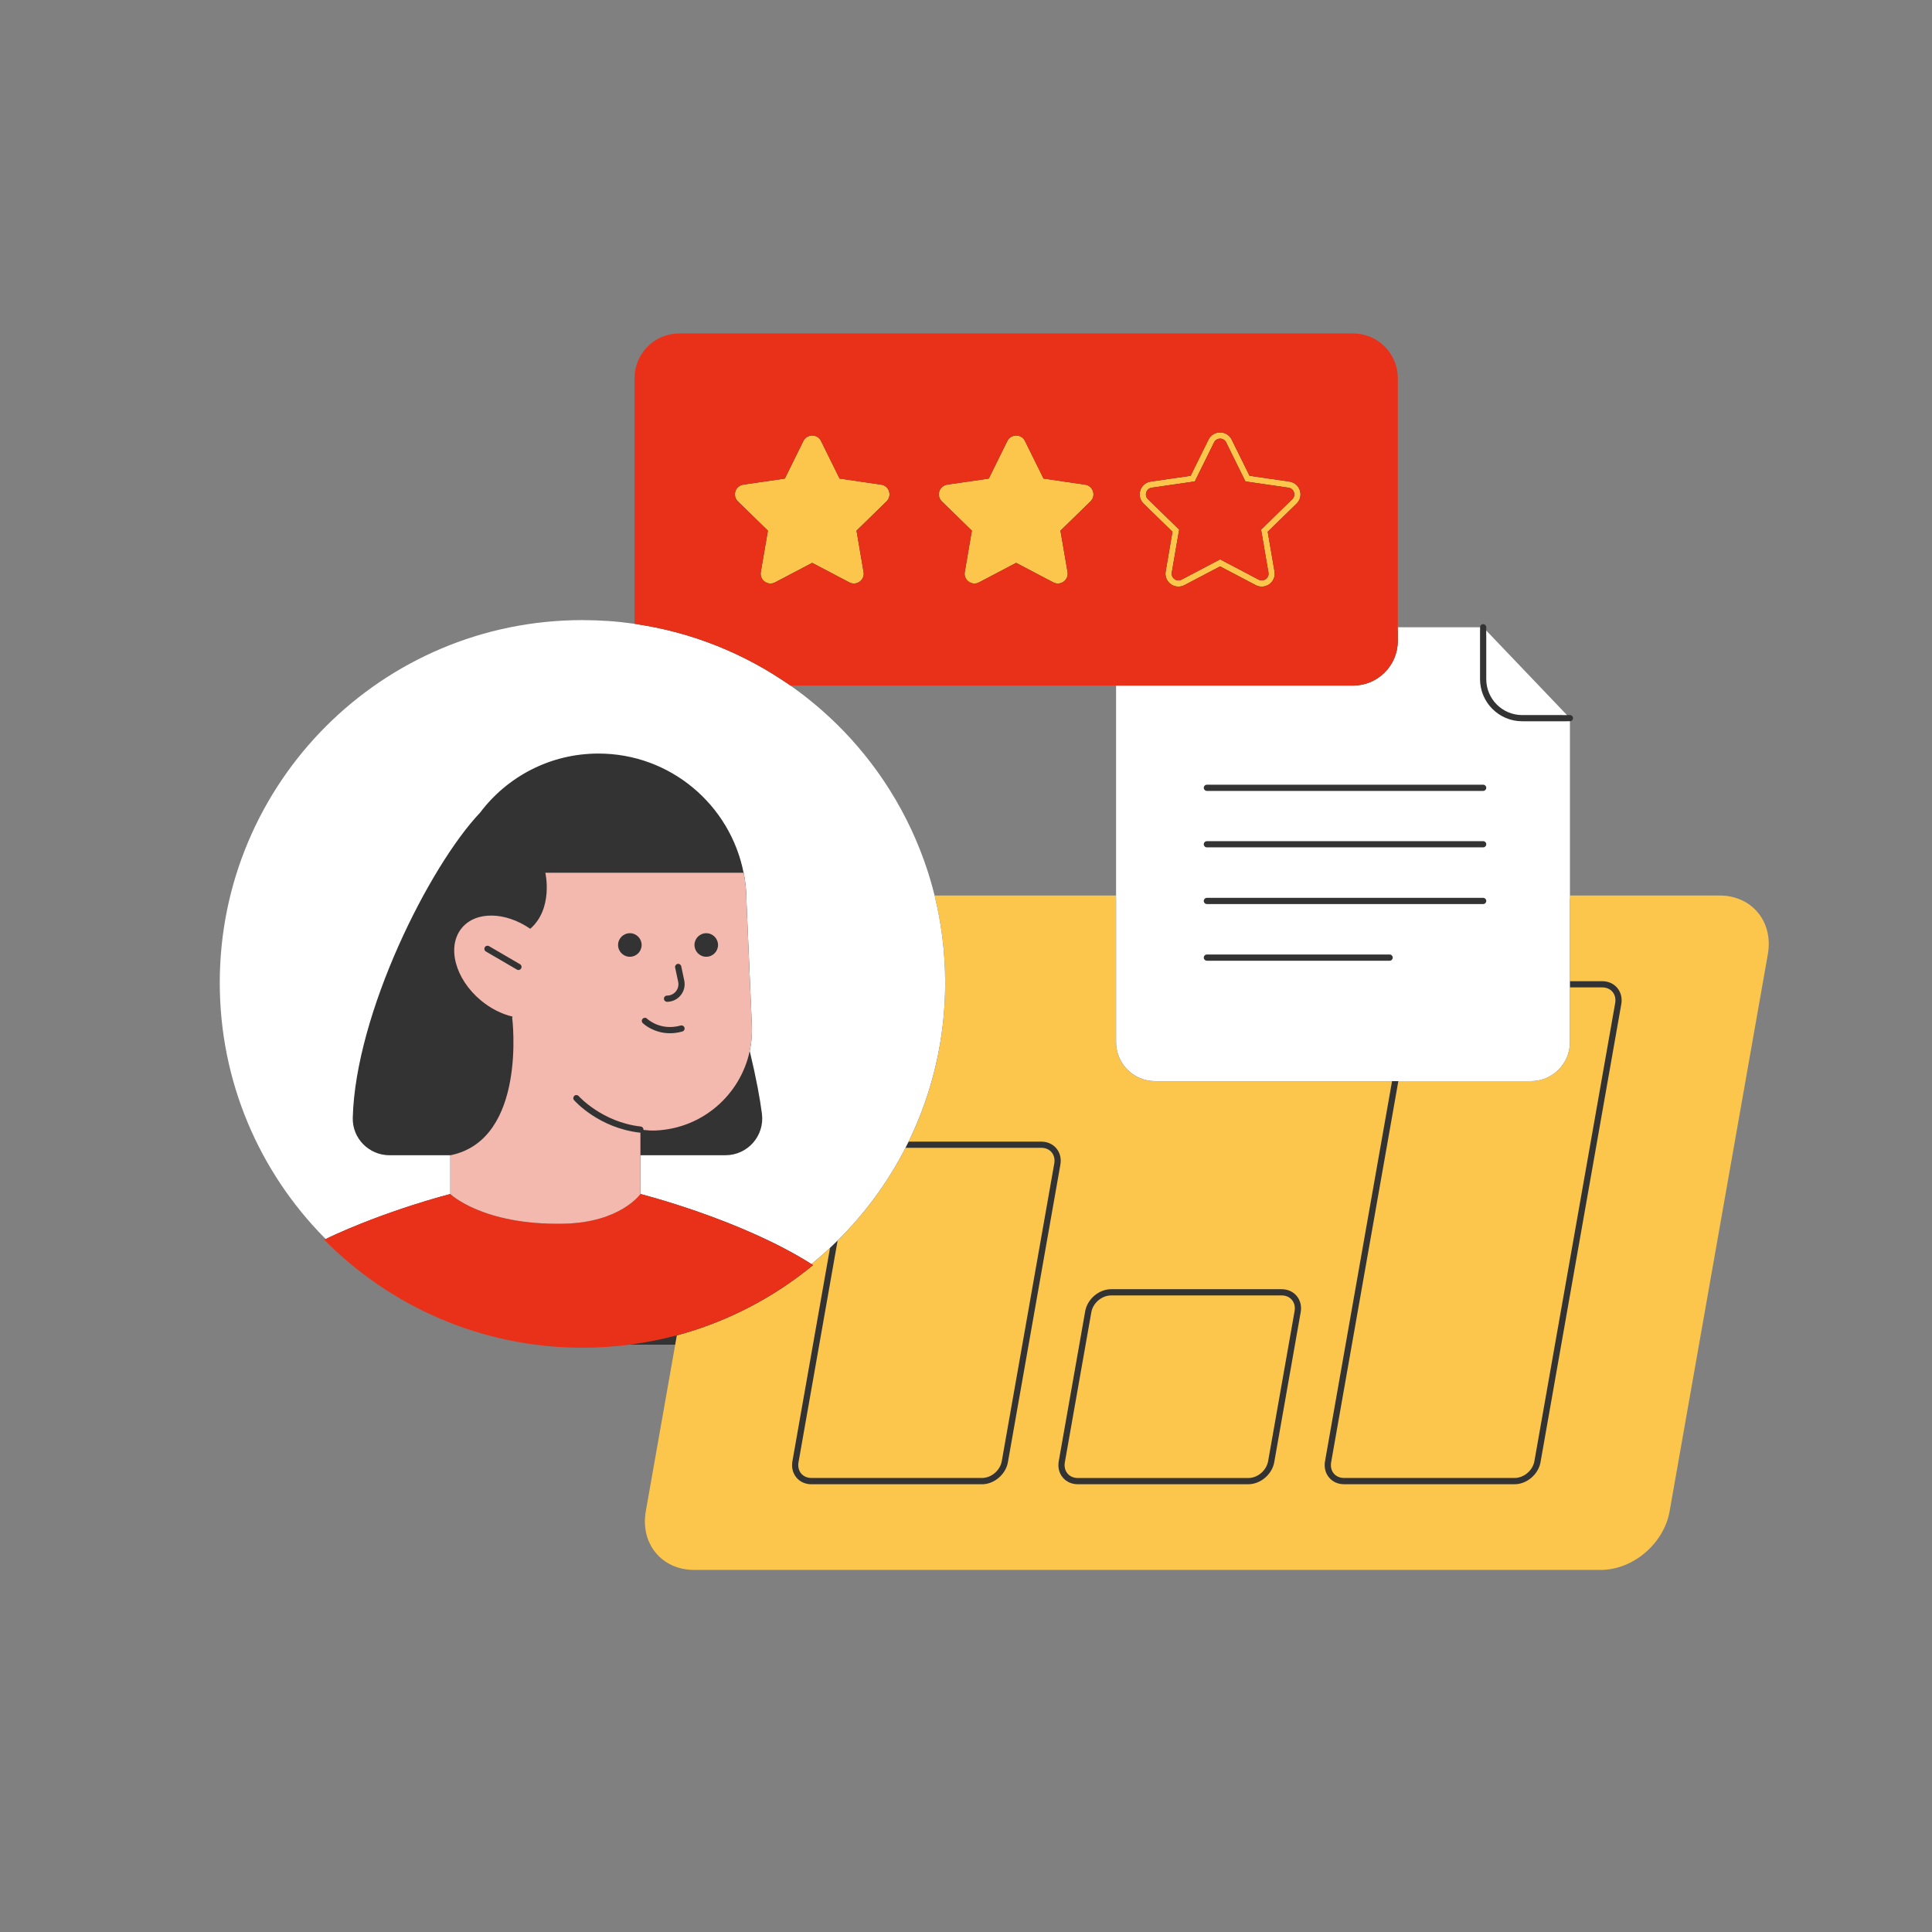
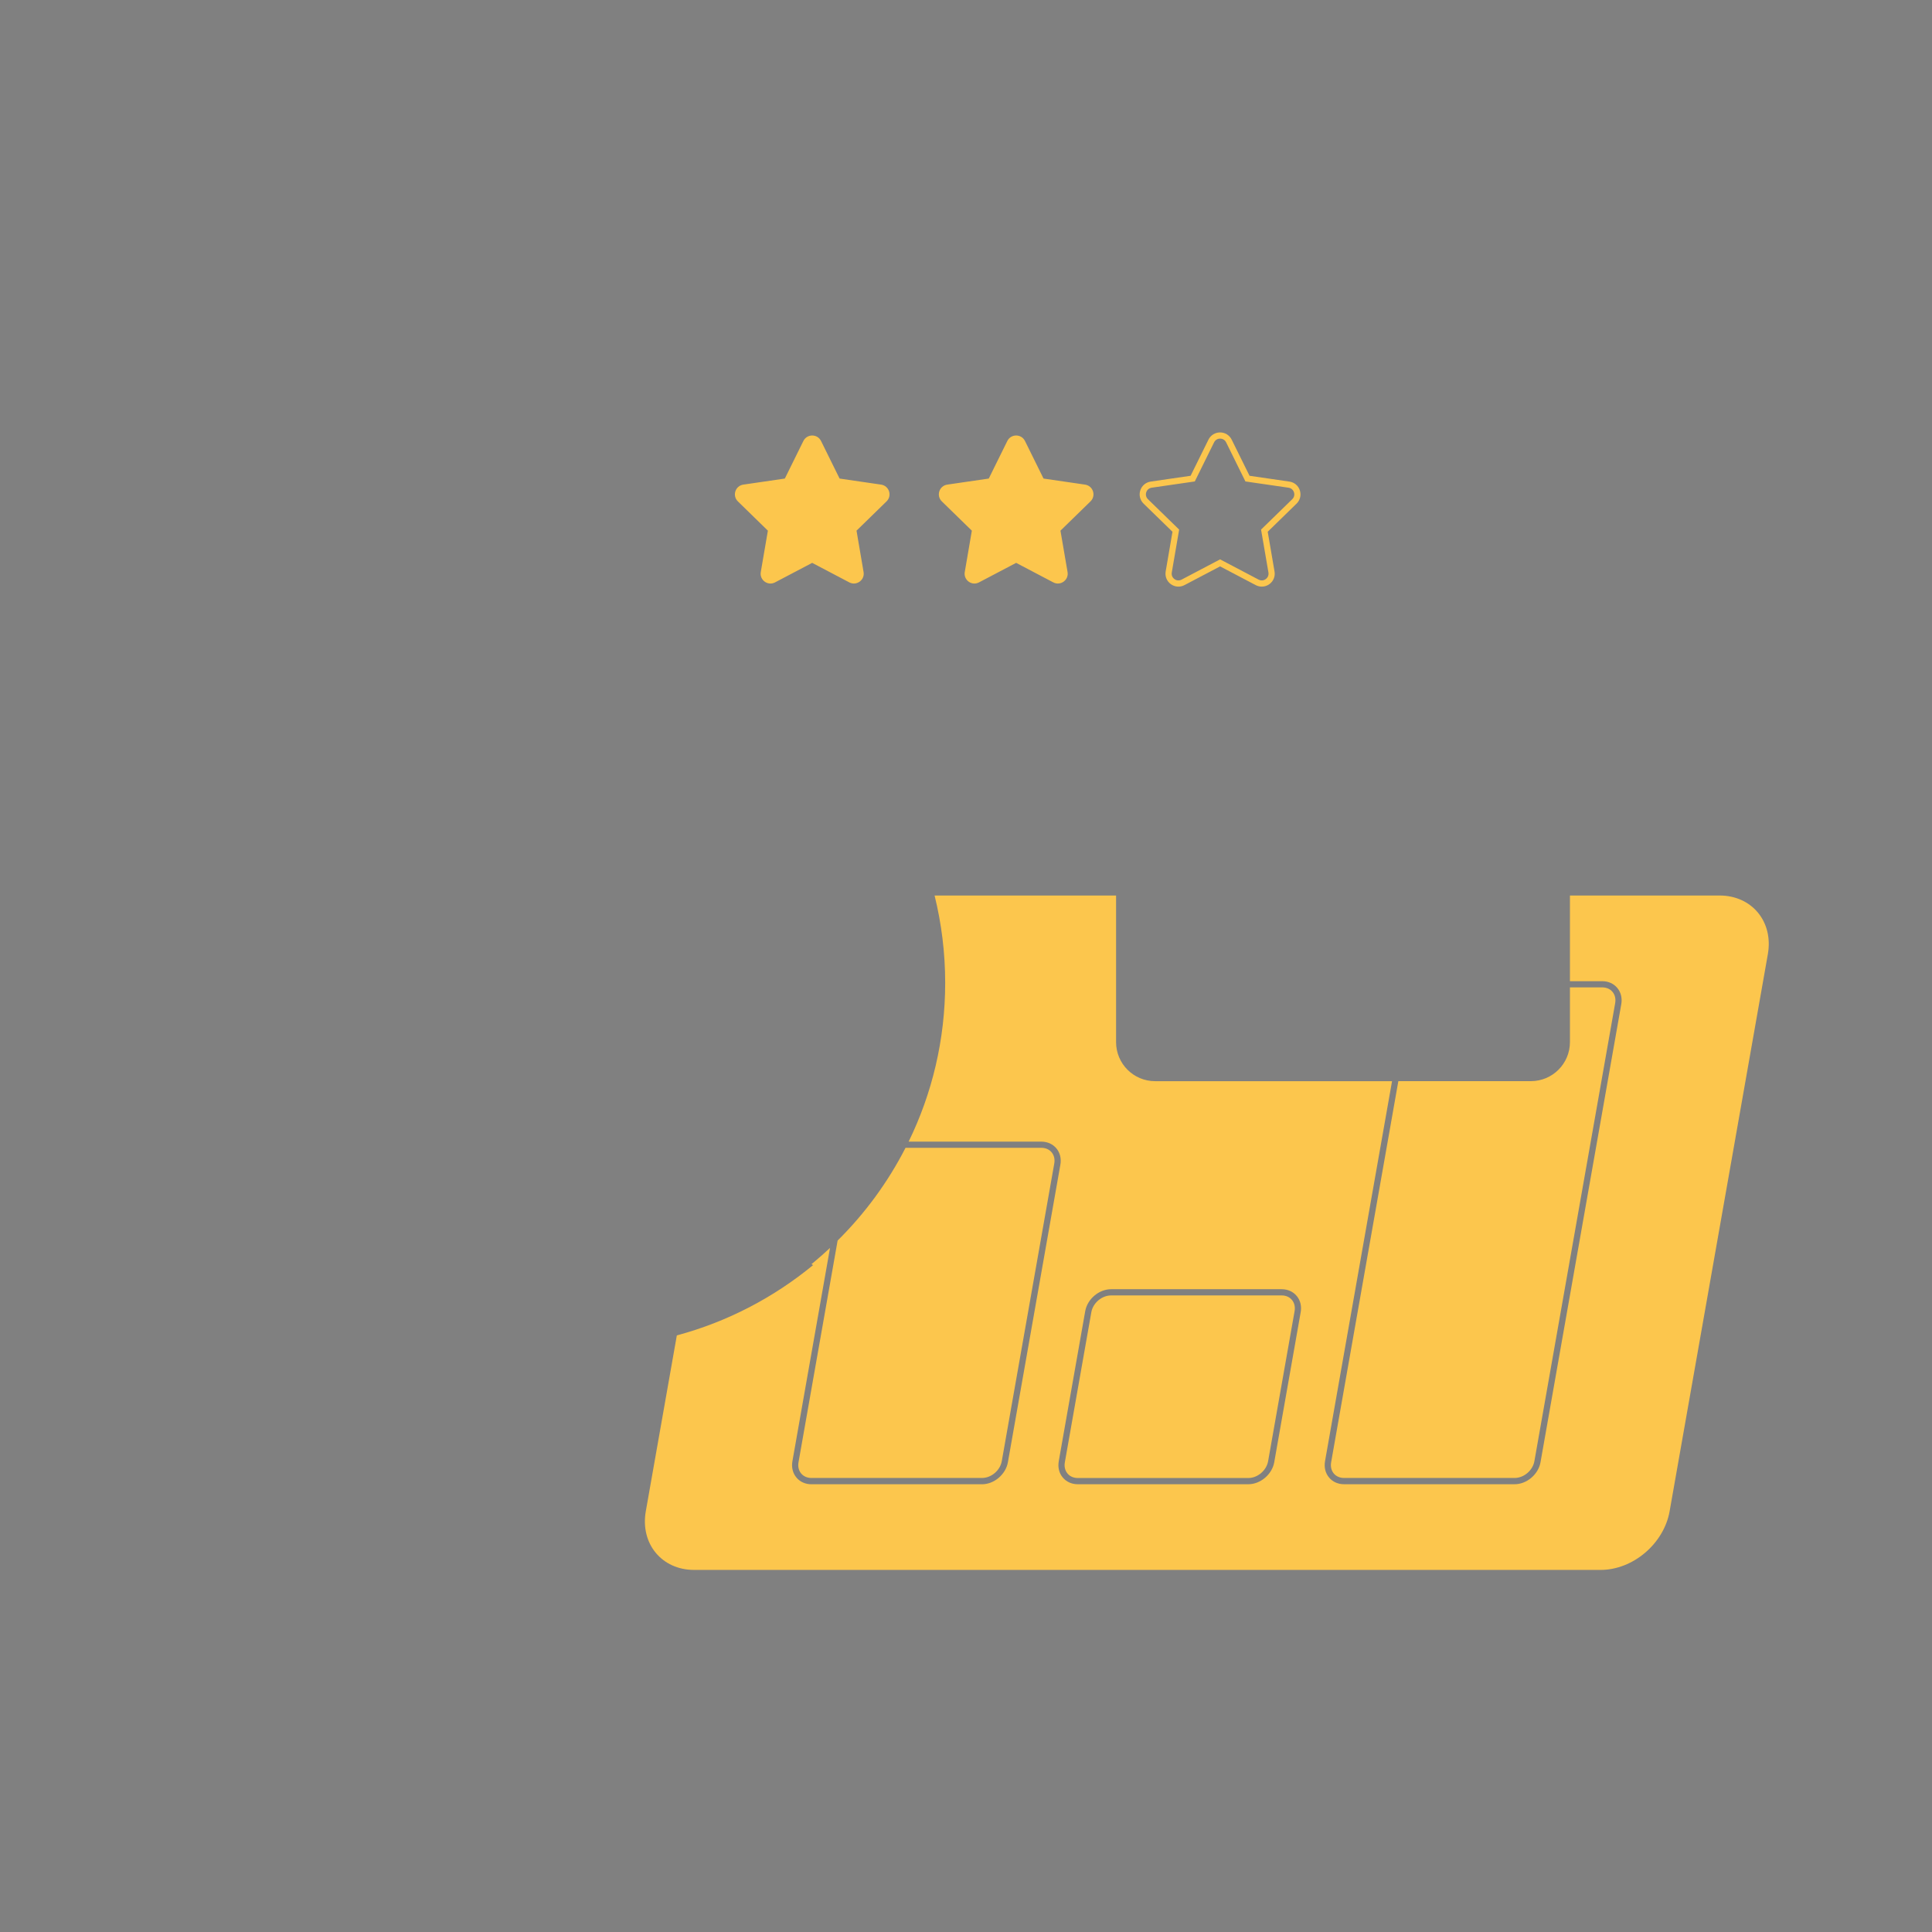
<svg xmlns="http://www.w3.org/2000/svg" width="700" zoomAndPan="magnify" viewBox="0 0 525 525" height="700" preserveAspectRatio="xMidYMid meet">
  <rect x="0" y="0" width="525" height="525" fill="#808080" stroke="none" />
  <defs>
    <clipPath id="36e1ae47ed">
      <path d="M 59.719 168 L 427 168 L 427 344 L 59.719 344 Z M 59.719 168 " />
    </clipPath>
    <clipPath id="4c1aada8f7">
-       <path d="M 88 90.5 L 380 90.5 L 380 367 L 88 367 Z M 88 90.5 " />
-     </clipPath>
+       </clipPath>
  </defs>
  <g id="aad6e93262">
-     <path style=" stroke:none;fill-rule:nonzero;fill:#333333;fill-opacity:1;" d="M 477 248.469 C 474.684 245.707 471.223 244.184 467.258 244.184 L 425.773 244.184 L 425.773 195.996 L 426.613 195.996 C 426.629 195.996 426.648 195.988 426.664 195.988 C 426.766 195.98 426.859 195.973 426.941 195.93 C 426.977 195.914 426.992 195.895 427.016 195.879 C 427.27 195.734 427.457 195.477 427.457 195.156 C 427.457 194.691 427.078 194.312 426.613 194.312 L 424.652 194.312 L 403.875 172.559 L 403.875 170.453 C 403.875 169.992 403.496 169.613 403.031 169.613 C 402.57 169.613 402.191 169.992 402.191 170.453 L 402.191 171.297 L 378.996 171.297 L 378.996 102.762 C 378.996 96.523 373.922 91.453 367.691 91.453 L 184.578 91.453 C 178.34 91.453 173.27 96.531 173.27 102.762 L 173.27 170.488 L 172.312 170.352 C 167.664 169.688 162.949 169.352 158.285 169.352 C 104.398 169.344 60.562 213.188 60.562 267.066 C 60.562 292.922 70.547 317.285 88.68 335.672 L 89.941 336.926 L 89.523 337.117 C 107.984 355.363 132.348 365.398 158.277 365.398 L 184.332 365.398 L 176.328 410.789 C 175.609 414.848 176.52 418.645 178.895 421.473 C 181.211 424.234 184.668 425.758 188.633 425.758 L 434.941 425.758 C 443.352 425.758 451.398 418.914 452.879 410.496 L 479.566 259.145 C 480.289 255.094 479.375 251.301 477 248.469 Z M 212.121 185.457 L 304.129 185.457 L 304.129 244.184 L 253.309 244.184 L 253.148 243.547 C 247.496 220.672 233.699 200.586 214.305 186.988 Z M 212.121 185.457 " />
    <path style=" stroke:none;fill-rule:nonzero;fill:#fcc64d;fill-opacity:1;" d="M 467.258 243.344 L 426.613 243.344 L 426.613 266.629 L 435.395 266.629 C 437.043 266.629 438.484 267.277 439.469 268.449 C 440.469 269.645 440.859 271.219 440.562 272.895 L 418.617 397.355 C 418.035 400.645 414.887 403.324 411.586 403.324 L 365.234 403.324 C 363.582 403.324 362.145 402.676 361.16 401.504 C 360.156 400.309 359.77 398.734 360.062 397.059 L 378.273 293.797 L 313.887 293.797 C 308.027 293.797 303.281 289.047 303.281 283.188 L 303.281 243.352 L 253.965 243.352 C 255.84 250.953 256.844 258.902 256.844 267.074 C 256.844 282.559 253.273 297.199 246.91 310.23 L 282.973 310.23 C 284.625 310.23 286.062 310.879 287.051 312.047 C 288.051 313.242 288.438 314.816 288.145 316.492 L 273.883 397.363 C 273.301 400.652 270.145 403.332 266.852 403.332 L 220.5 403.332 C 218.848 403.332 217.41 402.684 216.426 401.512 C 215.422 400.316 215.035 398.742 215.332 397.066 L 225.551 339.105 C 224.051 340.504 222.52 341.867 220.938 343.172 C 220.793 343.289 220.652 343.398 220.508 343.516 C 220.652 343.609 220.793 343.695 220.938 343.785 C 210.246 352.594 197.676 359.184 183.922 362.879 L 175.492 410.656 C 173.938 419.469 179.82 426.609 188.633 426.609 L 434.938 426.609 C 443.754 426.609 452.156 419.461 453.703 410.656 L 480.391 259.305 C 481.957 250.48 476.074 243.344 467.258 243.344 Z M 353.445 356.59 L 346.258 397.355 C 345.676 400.645 342.52 403.324 339.227 403.324 L 292.875 403.324 C 291.234 403.324 289.785 402.676 288.801 401.504 C 287.797 400.309 287.41 398.734 287.707 397.059 L 294.895 356.297 C 295.477 353.004 298.625 350.328 301.926 350.328 L 348.277 350.328 C 349.93 350.328 351.367 350.977 352.352 352.145 C 353.355 353.34 353.742 354.914 353.445 356.59 Z M 361.723 397.348 L 379.984 293.789 L 416.008 293.789 C 421.867 293.789 426.613 289.039 426.613 283.18 L 426.613 268.312 L 435.395 268.312 C 436.531 268.312 437.523 268.742 438.18 269.523 C 438.855 270.332 439.113 271.418 438.906 272.59 L 416.957 397.051 C 416.512 399.578 414.102 401.621 411.586 401.621 L 365.234 401.621 C 364.098 401.621 363.102 401.191 362.445 400.41 C 361.773 399.609 361.52 398.523 361.723 397.348 Z M 351.062 353.23 C 351.738 354.039 352 355.125 351.789 356.297 L 344.598 397.059 C 344.152 399.586 341.746 401.633 339.227 401.633 L 292.875 401.633 C 291.738 401.633 290.746 401.203 290.09 400.418 C 289.414 399.609 289.152 398.523 289.363 397.355 L 296.555 356.59 C 297 354.066 299.406 352.02 301.926 352.02 L 348.277 352.02 C 349.414 352.012 350.406 352.449 351.062 353.23 Z M 227.613 337.109 C 235.023 329.77 241.277 321.273 246.066 311.906 L 282.973 311.906 C 284.109 311.906 285.105 312.336 285.762 313.117 C 286.434 313.926 286.695 315.012 286.484 316.18 L 272.223 397.051 C 271.777 399.578 269.371 401.621 266.852 401.621 L 220.5 401.621 C 219.363 401.621 218.371 401.191 217.711 400.41 C 217.039 399.602 216.777 398.516 216.988 397.348 Z M 200.512 136.25 C 198.922 134.699 199.797 132.008 201.996 131.688 L 213.27 130.043 L 218.309 119.832 C 219.297 117.848 222.125 117.848 223.109 119.832 L 228.152 130.043 L 239.426 131.688 C 241.621 132.008 242.496 134.699 240.906 136.25 L 232.75 144.203 L 234.668 155.438 C 235.047 157.625 232.75 159.281 230.785 158.254 L 220.703 152.953 L 210.617 158.254 C 208.656 159.293 206.355 157.625 206.734 155.438 L 208.664 144.203 Z M 255.934 136.25 C 254.344 134.699 255.219 132.008 257.414 131.688 L 268.688 130.043 L 273.73 119.832 C 274.715 117.848 277.543 117.848 278.527 119.832 L 283.57 130.043 L 294.844 131.688 C 297.043 132.008 297.918 134.699 296.328 136.25 L 288.168 144.203 L 290.098 155.438 C 290.477 157.625 288.176 159.281 286.215 158.254 L 276.129 152.953 L 266.043 158.254 C 264.082 159.293 261.785 157.625 262.164 155.438 L 264.09 144.203 Z M 318.609 144.5 L 316.758 155.293 C 316.531 156.621 317.07 157.938 318.156 158.734 C 319.25 159.527 320.664 159.629 321.859 159.004 L 331.551 153.91 L 341.238 159.004 C 341.762 159.273 342.316 159.41 342.883 159.41 C 343.605 159.41 344.328 159.184 344.945 158.734 C 346.039 157.945 346.57 156.621 346.34 155.293 L 344.488 144.5 L 352.328 136.855 C 353.297 135.914 353.633 134.531 353.219 133.254 C 352.809 131.973 351.711 131.055 350.383 130.863 L 339.547 129.289 L 334.699 119.473 C 334.102 118.258 332.898 117.508 331.543 117.508 C 330.195 117.508 328.98 118.258 328.383 119.473 L 323.535 129.289 L 312.699 130.863 C 311.363 131.055 310.277 131.973 309.863 133.254 C 309.449 134.531 309.789 135.914 310.754 136.855 Z M 311.48 133.773 C 311.699 133.094 312.254 132.629 312.961 132.527 L 324.672 130.828 L 329.91 120.211 C 330.227 119.57 330.844 119.191 331.551 119.191 C 332.266 119.191 332.879 119.57 333.191 120.211 L 338.43 130.828 L 350.137 132.527 C 350.844 132.629 351.402 133.102 351.621 133.773 C 351.84 134.457 351.672 135.156 351.156 135.652 L 342.68 143.91 L 344.684 155.57 C 344.801 156.277 344.531 156.941 343.949 157.363 C 343.371 157.785 342.652 157.836 342.023 157.508 L 331.551 152 L 321.078 157.508 C 320.445 157.836 319.723 157.785 319.148 157.363 C 318.57 156.941 318.301 156.277 318.418 155.57 L 320.422 143.91 L 311.941 135.652 C 311.438 135.156 311.262 134.449 311.48 133.773 Z M 311.48 133.773 " />
    <g clip-rule="nonzero" clip-path="url(#36e1ae47ed)">
-       <path style=" stroke:none;fill-rule:nonzero;fill:#ffffff;fill-opacity:1;" d="M 403.875 184.547 L 403.875 171.34 L 425.812 194.312 L 413.641 194.312 C 408.254 194.312 403.875 189.934 403.875 184.547 Z M 426.613 195.996 L 426.613 283.18 C 426.613 289.039 421.867 293.789 416.008 293.789 L 313.887 293.789 C 308.027 293.789 303.281 289.039 303.281 283.18 L 303.281 186.297 L 367.684 186.297 C 374.391 186.297 379.832 180.859 379.832 174.148 L 379.832 170.453 L 402.184 170.453 L 402.184 184.547 C 402.184 190.859 407.316 195.996 413.633 195.996 Z M 378.457 260.223 C 378.457 259.758 378.078 259.379 377.617 259.379 L 327.957 259.379 C 327.492 259.379 327.113 259.758 327.113 260.223 C 327.113 260.688 327.492 261.066 327.957 261.066 L 377.617 261.066 C 378.078 261.066 378.457 260.695 378.457 260.223 Z M 403.875 244.824 C 403.875 244.363 403.496 243.984 403.031 243.984 L 327.957 243.984 C 327.492 243.984 327.113 244.363 327.113 244.824 C 327.113 245.289 327.492 245.668 327.957 245.668 L 403.031 245.668 C 403.496 245.668 403.875 245.289 403.875 244.824 Z M 403.875 229.418 C 403.875 228.957 403.496 228.578 403.031 228.578 L 327.957 228.578 C 327.492 228.578 327.113 228.957 327.113 229.418 C 327.113 229.883 327.492 230.262 327.957 230.262 L 403.031 230.262 C 403.496 230.262 403.875 229.883 403.875 229.418 Z M 403.875 214.078 C 403.875 213.617 403.496 213.238 403.031 213.238 L 327.957 213.238 C 327.492 213.238 327.113 213.617 327.113 214.078 C 327.113 214.543 327.492 214.922 327.957 214.922 L 403.031 214.922 C 403.496 214.922 403.875 214.543 403.875 214.078 Z M 253.965 243.344 C 253.785 242.621 253.602 241.902 253.406 241.188 C 253.398 241.172 253.398 241.145 253.391 241.129 C 253.199 240.422 252.996 239.715 252.793 239.016 C 252.785 239 252.785 238.98 252.777 238.965 C 252.566 238.258 252.348 237.551 252.121 236.844 C 249.602 229.023 246.141 221.633 241.859 214.805 C 241.84 214.777 241.824 214.754 241.809 214.727 C 241.438 214.141 241.059 213.551 240.68 212.969 C 240.652 212.926 240.629 212.883 240.602 212.852 C 240.223 212.277 239.836 211.707 239.449 211.133 C 239.426 211.09 239.398 211.059 239.367 211.016 C 238.969 210.441 238.566 209.871 238.16 209.305 C 238.145 209.281 238.129 209.266 238.109 209.238 C 233.836 203.348 228.926 197.949 223.473 193.133 C 223.438 193.109 223.414 193.082 223.379 193.059 C 222.863 192.613 222.352 192.168 221.84 191.727 C 221.789 191.688 221.738 191.645 221.688 191.602 C 221.172 191.172 220.66 190.75 220.145 190.332 C 220.086 190.281 220.027 190.238 219.969 190.188 C 219.445 189.773 218.926 189.363 218.402 188.949 C 218.344 188.906 218.293 188.867 218.234 188.824 C 217.695 188.41 217.156 188.008 216.609 187.602 C 216.578 187.578 216.535 187.543 216.492 187.52 C 215.93 187.105 215.355 186.695 214.781 186.289 C 202.441 177.637 188.02 171.75 172.422 169.512 C 170.121 169.184 167.809 168.93 165.457 168.762 C 165.398 168.762 165.348 168.754 165.289 168.754 C 164.289 168.688 163.277 168.629 162.266 168.594 C 162.023 168.586 161.77 168.578 161.527 168.57 C 160.449 168.535 159.363 168.508 158.277 168.508 C 103.832 168.5 59.719 212.613 59.719 267.066 C 59.719 294.031 70.57 318.504 88.082 336.262 C 88.219 336.402 88.359 336.539 88.504 336.672 C 105.215 328.777 122.379 324.465 122.379 324.465 L 122.379 313.926 L 105.855 313.926 C 100.254 313.926 95.711 309.336 95.859 303.746 C 96.609 275.383 116.605 235.438 130.461 220.824 C 137.805 211.074 149.473 204.77 162.629 204.77 C 182.145 204.77 198.41 218.695 202.062 237.148 L 202.098 237.148 C 202.586 239.699 202.855 242.352 202.855 245.02 L 204.309 278.703 C 204.41 281.066 204.211 283.375 203.73 285.59 C 205.523 293.082 206.531 298.594 207.047 302.66 C 207.812 308.637 203.172 313.918 197.145 313.918 L 174.02 313.918 L 174.02 324.457 C 174.02 324.457 201.281 331.316 220.508 343.5 C 220.652 343.383 220.793 343.273 220.938 343.156 C 222.52 341.852 224.059 340.484 225.551 339.09 C 226.25 338.441 226.93 337.773 227.613 337.102 C 235.023 329.762 241.277 321.266 246.066 311.895 C 246.352 311.34 246.633 310.777 246.91 310.211 C 253.266 297.18 256.844 282.539 256.844 267.059 C 256.844 258.883 255.84 250.945 253.965 243.344 Z M 253.965 243.344 " />
-     </g>
+       </g>
    <g clip-rule="nonzero" clip-path="url(#4c1aada8f7)">
-       <path style=" stroke:none;fill-rule:nonzero;fill:#e93119;fill-opacity:1;" d="M 351.629 133.773 C 351.848 134.457 351.68 135.156 351.164 135.652 L 342.688 143.91 L 344.691 155.57 C 344.809 156.277 344.539 156.941 343.961 157.363 C 343.379 157.785 342.664 157.836 342.031 157.508 L 331.559 152 L 321.086 157.508 C 320.453 157.836 319.73 157.785 319.156 157.363 C 318.578 156.941 318.309 156.277 318.426 155.57 L 320.43 143.91 L 311.953 135.652 C 311.438 135.156 311.27 134.449 311.488 133.773 C 311.707 133.094 312.262 132.629 312.969 132.527 L 324.68 130.828 L 329.918 120.211 C 330.238 119.57 330.852 119.191 331.559 119.191 C 332.273 119.191 332.887 119.57 333.199 120.211 L 338.438 130.828 L 350.148 132.527 C 350.855 132.629 351.41 133.094 351.629 133.773 Z M 379.84 102.762 L 379.84 174.148 C 379.84 180.859 374.402 186.297 367.691 186.297 L 214.793 186.297 C 202.449 177.645 188.027 171.758 172.43 169.52 L 172.43 102.762 C 172.43 96.051 177.867 90.613 184.578 90.613 L 367.691 90.613 C 374.402 90.613 379.84 96.051 379.84 102.762 Z M 239.418 131.695 L 228.145 130.055 L 223.102 119.84 C 222.117 117.855 219.285 117.855 218.301 119.84 L 213.258 130.055 L 201.996 131.695 C 199.797 132.016 198.922 134.707 200.512 136.258 L 208.672 144.215 L 206.742 155.438 C 206.363 157.625 208.664 159.281 210.625 158.254 L 220.711 152.953 L 230.797 158.254 C 232.758 159.293 235.055 157.625 234.676 155.438 L 232.75 144.203 L 240.906 136.25 C 242.488 134.707 241.613 132.008 239.418 131.695 Z M 294.844 131.695 L 283.57 130.055 L 278.527 119.84 C 277.543 117.855 274.715 117.855 273.73 119.84 L 268.688 130.055 L 257.414 131.695 C 255.219 132.016 254.344 134.707 255.934 136.258 L 264.09 144.215 L 262.164 155.438 C 261.785 157.625 264.082 159.281 266.043 158.254 L 276.129 152.953 L 286.215 158.254 C 288.176 159.293 290.477 157.625 290.098 155.438 L 288.168 144.203 L 296.328 136.25 C 297.918 134.707 297.043 132.008 294.844 131.695 Z M 353.227 133.254 C 352.809 131.973 351.723 131.055 350.391 130.863 L 339.555 129.289 L 334.707 119.473 C 334.109 118.258 332.906 117.508 331.551 117.508 C 330.203 117.508 328.992 118.258 328.395 119.473 L 323.543 129.289 L 312.707 130.863 C 311.371 131.055 310.285 131.973 309.871 133.254 C 309.461 134.531 309.797 135.914 310.766 136.855 L 318.602 144.5 L 316.75 155.293 C 316.523 156.621 317.062 157.938 318.148 158.734 C 319.242 159.527 320.656 159.629 321.852 159.004 L 331.543 153.91 L 341.23 159.004 C 341.754 159.273 342.309 159.41 342.871 159.41 C 343.598 159.41 344.32 159.184 344.938 158.734 C 346.031 157.945 346.559 156.621 346.332 155.293 L 344.48 144.5 L 352.32 136.855 C 353.305 135.914 353.648 134.531 353.227 133.254 Z M 174.027 324.465 C 174.027 324.465 168.59 332.219 153.176 332.523 C 131.195 332.977 122.379 324.465 122.379 324.465 C 122.379 324.465 105.215 328.777 88.504 336.672 C 88.359 336.738 88.227 336.797 88.082 336.867 C 105.988 354.984 130.824 366.23 158.277 366.23 C 167.141 366.23 175.746 365.059 183.922 362.863 C 197.668 359.168 210.238 352.574 220.938 343.77 C 220.793 343.676 220.652 343.594 220.508 343.5 C 201.289 331.328 174.027 324.465 174.027 324.465 Z M 174.027 324.465 " />
-     </g>
-     <path style=" stroke:none;fill-rule:nonzero;fill:#f3b8ae;fill-opacity:1;" d="M 204.309 278.711 L 202.855 245.027 C 202.855 242.352 202.574 239.707 202.098 237.156 L 148.191 237.156 C 148.191 237.156 150.438 246.855 144.09 252.387 C 137.363 247.754 129.359 247.527 125.512 252.148 C 121.328 257.168 123.633 265.98 130.664 271.84 C 133.359 274.09 136.363 275.562 139.27 276.25 L 139.191 276.621 C 139.191 276.621 143.332 309.684 122.379 313.934 L 122.379 324.473 C 122.379 324.473 131.195 332.984 153.176 332.531 C 168.59 332.227 174.027 324.473 174.027 324.473 L 174.027 307.797 C 174.027 307.797 174.027 307.797 174.02 307.797 C 173.984 307.797 173.961 307.797 173.926 307.789 C 162.773 306.543 156.266 299.27 155.996 298.965 C 155.691 298.621 155.727 298.09 156.07 297.777 C 156.418 297.465 156.957 297.508 157.258 297.855 C 157.316 297.922 163.633 304.941 174.113 306.121 C 174.574 306.172 174.902 306.586 174.852 307.047 C 175.949 307.164 177.043 307.25 178.16 307.199 C 190.875 306.66 201.188 297.5 203.73 285.598 C 204.211 283.383 204.41 281.074 204.309 278.711 Z M 132.043 258.562 C 131.641 258.328 131.504 257.816 131.742 257.41 C 131.977 257.008 132.492 256.871 132.895 257.109 L 141.305 262.016 C 141.711 262.25 141.844 262.766 141.609 263.168 C 141.449 263.438 141.172 263.59 140.883 263.59 C 140.742 263.59 140.598 263.555 140.465 263.473 Z M 171.156 259.988 C 169.391 259.988 167.957 258.555 167.957 256.789 C 167.957 255.02 169.391 253.59 171.156 253.59 C 172.926 253.59 174.355 255.02 174.355 256.789 C 174.355 258.555 172.926 259.988 171.156 259.988 Z M 185.418 280.301 C 184.215 280.637 183.094 280.773 182.059 280.773 C 177.562 280.773 174.805 278.164 174.66 278.02 C 174.324 277.699 174.316 277.16 174.645 276.832 C 174.961 276.496 175.492 276.488 175.828 276.809 C 175.973 276.949 179.469 280.207 184.965 278.676 C 185.41 278.551 185.875 278.812 186 279.258 C 186.133 279.711 185.875 280.176 185.418 280.301 Z M 184.973 270.453 C 184.062 271.578 182.707 272.227 181.262 272.227 C 180.797 272.227 180.418 271.848 180.418 271.387 C 180.418 270.922 180.797 270.543 181.262 270.543 C 182.203 270.543 183.078 270.121 183.668 269.398 C 184.258 268.668 184.484 267.723 184.289 266.805 L 183.465 262.934 C 183.363 262.48 183.66 262.031 184.113 261.93 C 184.57 261.832 185.016 262.125 185.117 262.578 L 185.941 266.453 C 186.234 267.867 185.883 269.324 184.973 270.453 Z M 191.918 259.988 C 190.148 259.988 188.719 258.555 188.719 256.789 C 188.719 255.02 190.148 253.59 191.918 253.59 C 193.688 253.59 195.117 255.02 195.117 256.789 C 195.117 258.555 193.688 259.988 191.918 259.988 Z M 191.918 259.988 " />
+       </g>
  </g>
</svg>